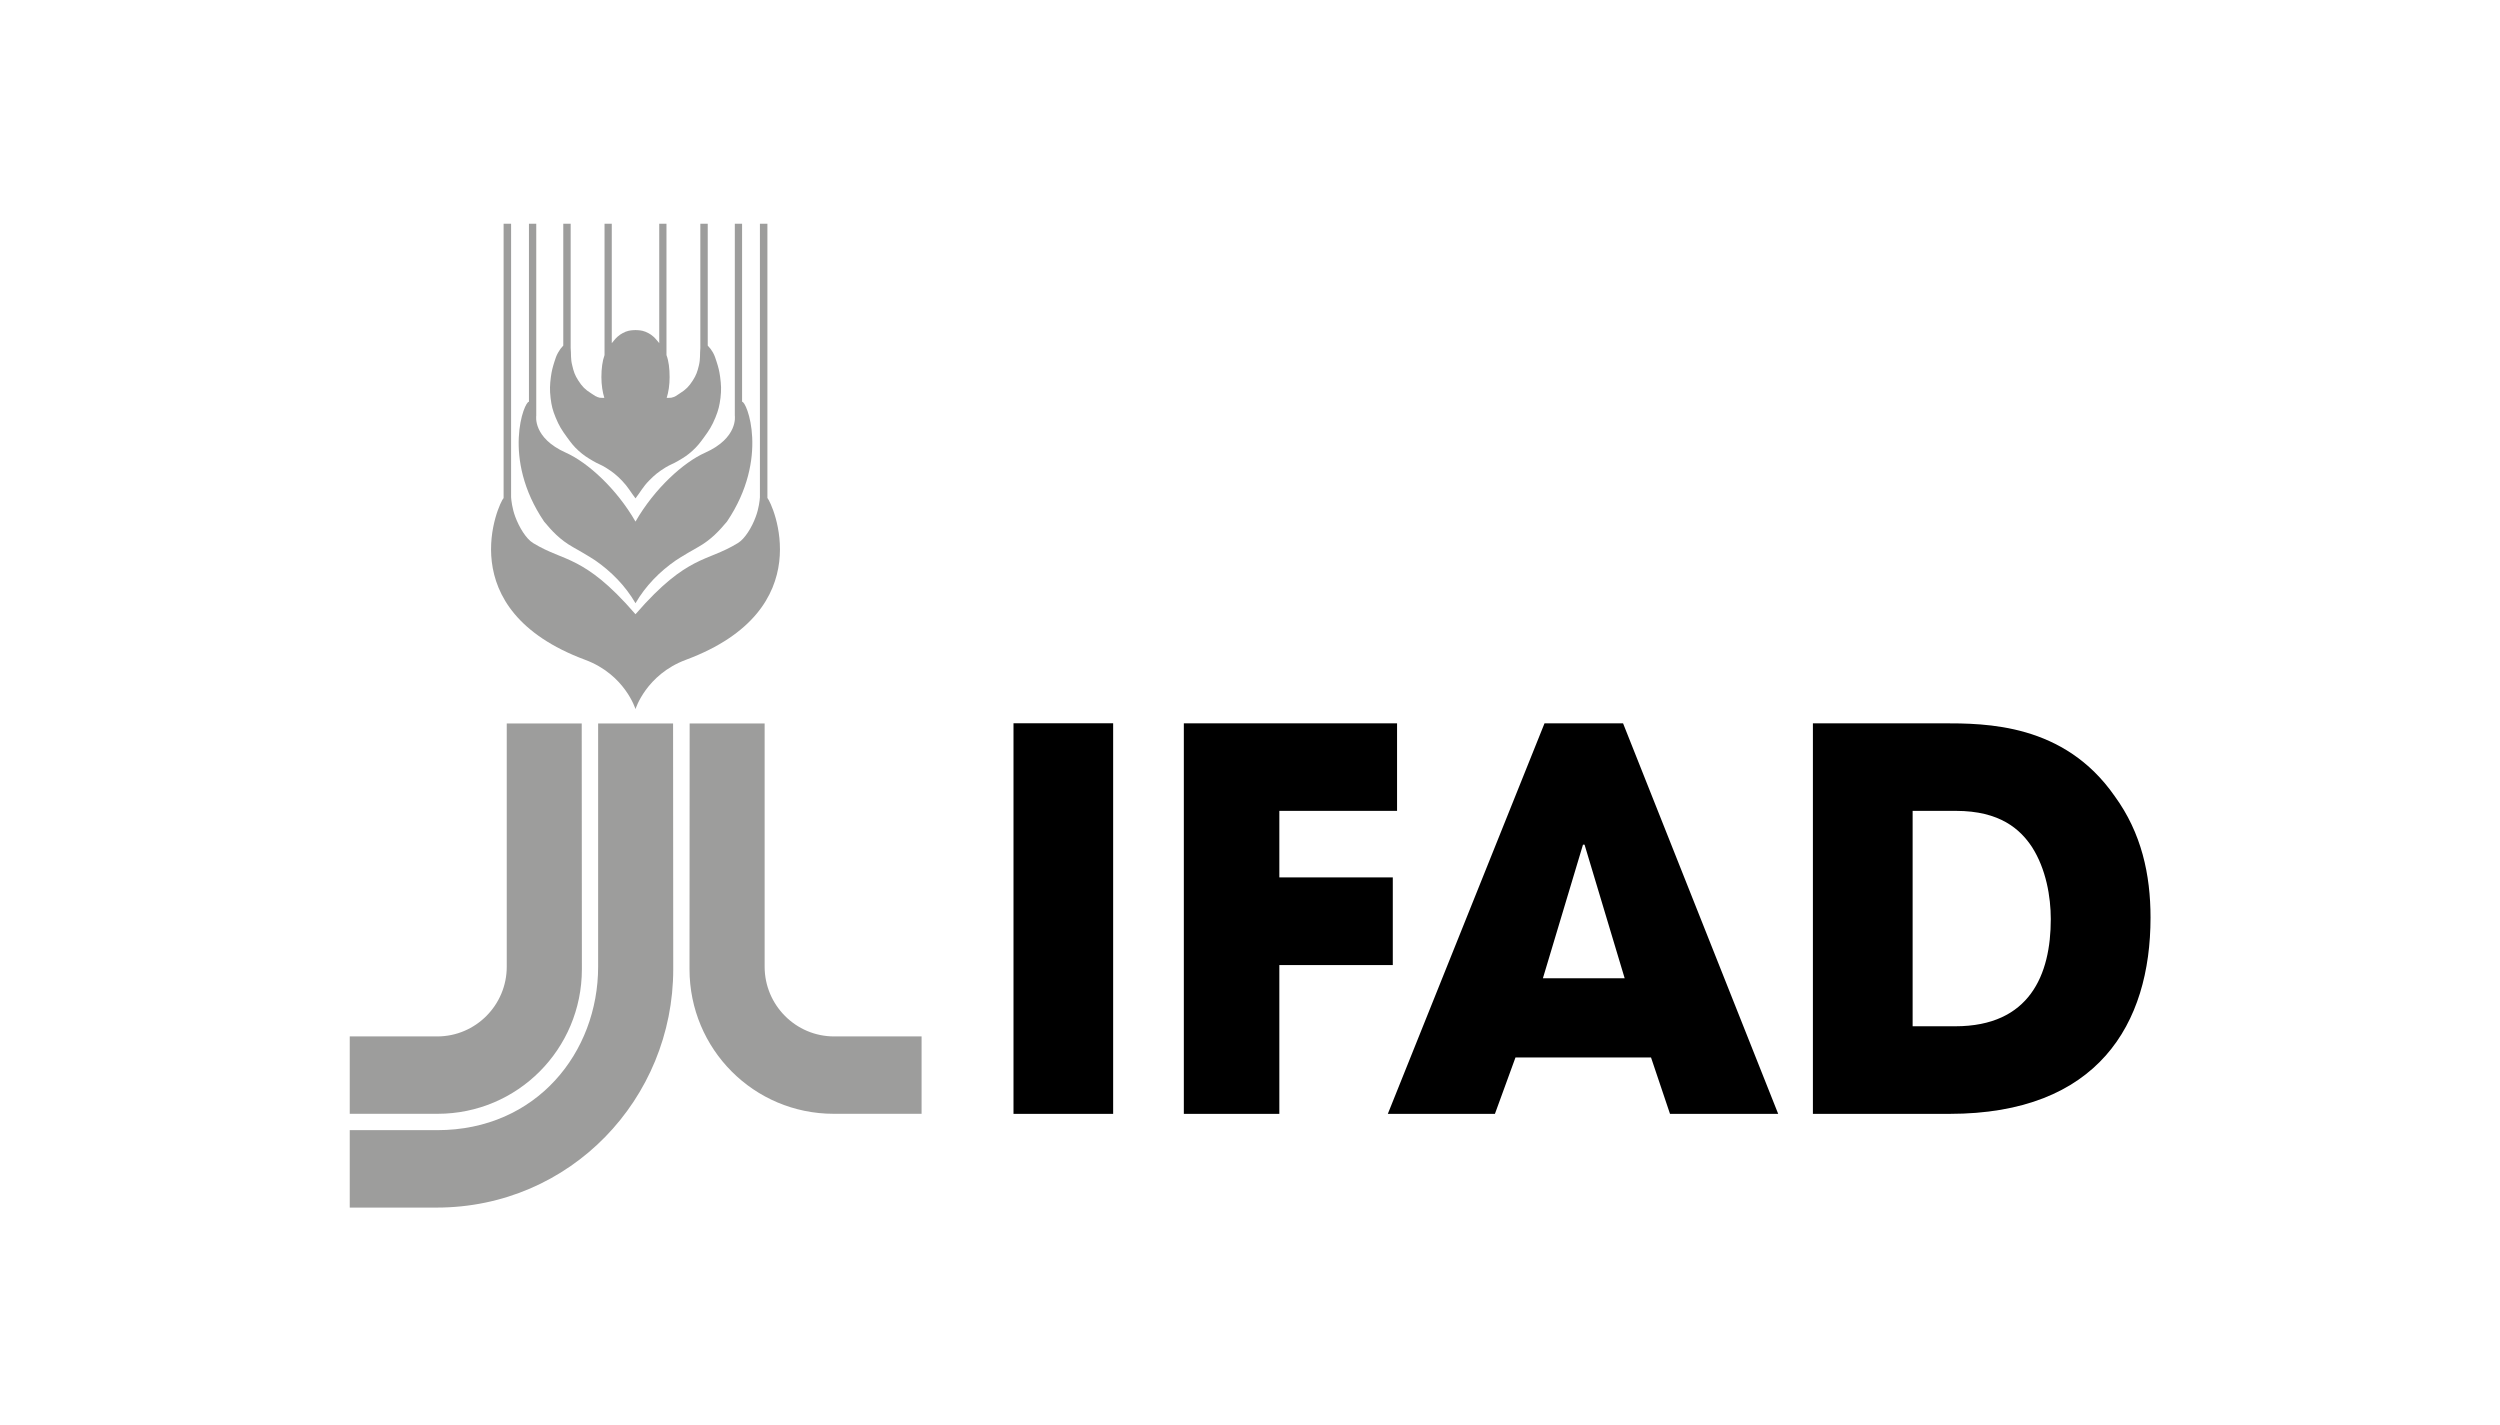
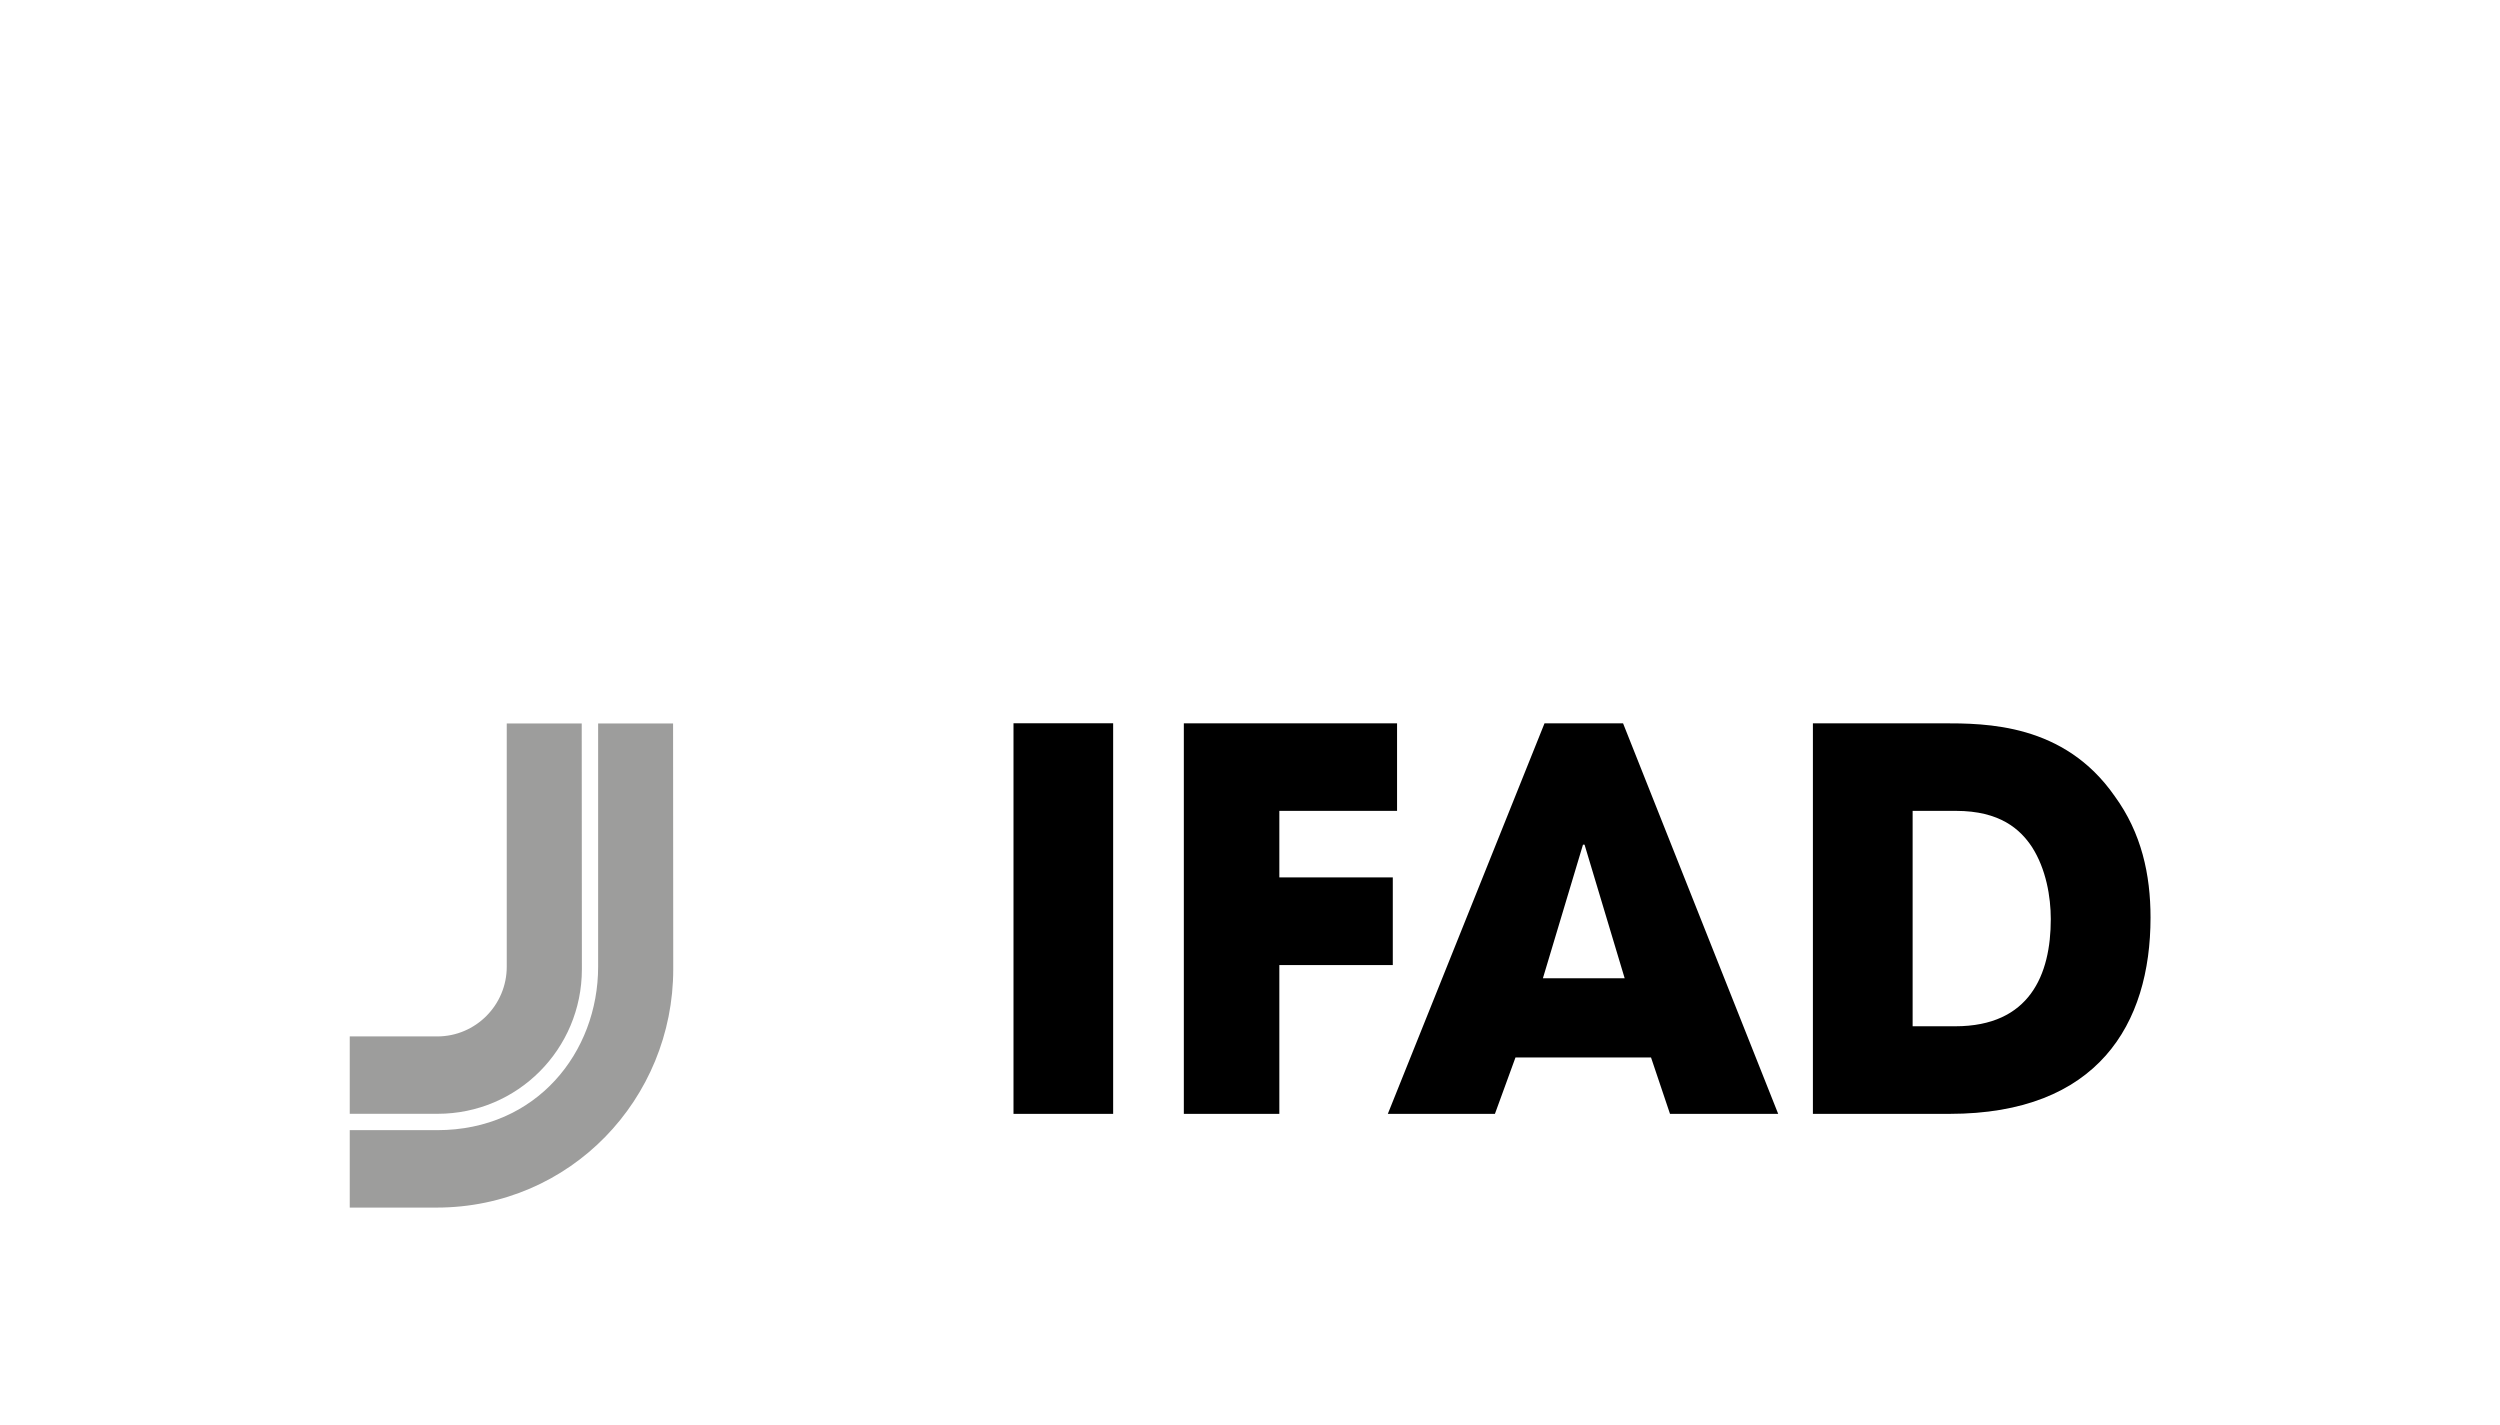
<svg xmlns="http://www.w3.org/2000/svg" width="193" height="110" viewBox="0 0 193 110" fill="none">
  <path d="M147.655 62.599H150.994C154.411 62.599 155.963 64.027 156.861 65.377C157.961 67.085 158.321 69.243 158.321 70.955C158.321 75.238 156.7 79.228 150.95 79.228H147.655V62.599L147.655 62.599ZM139.956 85.99H150.503C161.95 85.99 166.021 79.062 166.021 70.835C166.021 67.531 165.332 64.311 163.253 61.461C159.343 55.839 153.318 55.839 149.933 55.839H139.956V85.99L139.956 85.99ZM122.207 65.207H122.29H122.327L125.424 75.521H119.112L122.207 65.207H122.207ZM127.459 81.636L128.924 85.99H137.276L125.3 55.84H119.237L107.14 85.99H115.408L116.995 81.636H127.46H127.459ZM91.392 85.99H98.765V74.504H107.524V67.735H98.765V62.6H107.853V55.84H91.392V85.99V85.99ZM78.242 85.99H85.935V55.838H78.242V85.99Z" fill="black" />
-   <path d="M49.06 38.475C48.655 37.943 48.484 37.593 48.019 37.109C47.577 36.655 47.294 36.431 46.755 36.095C46.384 35.865 46.14 35.803 45.772 35.581C45.318 35.314 45.063 35.153 44.671 34.803C44.282 34.45 44.105 34.208 43.796 33.787C43.38 33.222 43.158 32.877 42.894 32.227C42.661 31.66 42.576 31.319 42.505 30.716C42.433 30.087 42.449 29.721 42.528 29.098C42.592 28.631 42.663 28.366 42.804 27.917C42.894 27.638 42.942 27.474 43.087 27.218C43.216 26.99 43.306 26.866 43.485 26.679V17.271H44.056V26.857C44.102 27.382 44.043 27.695 44.176 28.209C44.287 28.688 44.377 28.962 44.644 29.375C44.934 29.829 45.169 30.075 45.631 30.361C45.876 30.522 46.014 30.644 46.297 30.704C46.44 30.723 46.654 30.716 46.654 30.716C46.518 30.278 46.428 29.716 46.428 29.115C46.428 28.456 46.506 27.864 46.67 27.412V17.27H46.654H47.229V26.474L47.246 26.488L47.269 26.442C47.425 26.269 47.499 26.147 47.672 25.995C47.824 25.866 47.916 25.795 48.088 25.707C48.252 25.62 48.349 25.583 48.521 25.539C48.728 25.486 49.06 25.482 49.06 25.482C49.06 25.482 49.401 25.486 49.601 25.539C49.778 25.583 49.875 25.627 50.034 25.707C50.211 25.795 50.301 25.866 50.451 25.995C50.626 26.152 50.697 26.269 50.856 26.442L50.884 26.488L50.893 26.474V17.27H51.468H51.452V27.412C51.623 27.864 51.694 28.456 51.694 29.115C51.694 29.716 51.609 30.278 51.468 30.716C51.468 30.716 51.69 30.723 51.825 30.704C52.115 30.644 52.249 30.522 52.495 30.361C52.954 30.073 53.186 29.838 53.483 29.375C53.75 28.962 53.84 28.688 53.955 28.209C54.077 27.695 54.022 27.382 54.066 26.857V17.271H54.637V26.679C54.816 26.866 54.908 26.99 55.042 27.218C55.182 27.474 55.226 27.638 55.318 27.917C55.464 28.366 55.53 28.631 55.595 29.098C55.675 29.721 55.694 30.087 55.622 30.716C55.544 31.319 55.463 31.66 55.233 32.227C54.968 32.877 54.745 33.225 54.331 33.787C54.022 34.208 53.84 34.45 53.453 34.803C53.066 35.153 52.809 35.314 52.35 35.581C51.98 35.803 51.738 35.867 51.367 36.095C50.828 36.432 50.541 36.66 50.103 37.109C49.633 37.588 49.47 37.943 49.06 38.475" fill="#9D9D9C" />
-   <path d="M49.06 46.569C48.286 45.233 47.193 44.122 45.947 43.261C45.947 43.261 45.459 42.927 44.222 42.231C43.223 41.669 42.581 40.959 42.003 40.263C38.689 35.361 40.501 30.928 40.835 31.02L40.863 30.997L40.835 31.02V17.271H41.399V32.092C41.399 32.092 41.111 33.804 43.697 34.953C45.35 35.691 47.582 37.695 49.06 40.266C50.541 37.695 52.77 35.691 54.427 34.953C57.011 33.804 56.728 32.092 56.728 32.092V17.271H57.289V31.02L57.262 30.997L57.289 31.02C57.621 30.928 59.428 35.361 56.124 40.263C55.542 40.959 54.897 41.669 53.898 42.231C52.661 42.927 52.175 43.261 52.175 43.261C50.927 44.122 49.836 45.233 49.06 46.569" fill="#9D9D9C" />
-   <path d="M49.06 54.744C49.06 54.744 48.252 52.081 45.169 50.936C34.719 47.047 38.512 38.829 38.878 38.447V17.27H39.456V38.389C39.474 38.626 39.536 39.244 39.778 39.893C40.084 40.716 40.616 41.593 41.151 41.921C42.44 42.706 43.315 42.87 44.531 43.506C45.606 44.077 46.965 44.992 49.06 47.418C51.167 44.992 52.516 44.077 53.591 43.506C54.812 42.87 55.682 42.706 56.971 41.921C57.506 41.593 58.044 40.716 58.344 39.893C58.586 39.244 58.65 38.626 58.666 38.389V17.27H59.244V38.447C59.608 38.829 63.407 47.047 52.954 50.936C49.875 52.081 49.06 54.744 49.06 54.744" fill="#9D9D9C" />
  <path d="M33.783 85.985H27V80.012H33.756C36.719 80.012 39.121 77.595 39.121 74.63V55.853H44.909L44.921 74.821C44.921 80.991 39.956 85.985 33.784 85.985" fill="#9D9D9C" />
-   <path d="M64.362 85.985H71.146V80.012H64.392C61.434 80.012 59.03 77.595 59.03 74.63V55.853H53.241L53.23 74.821C53.23 80.991 58.196 85.985 64.363 85.985" fill="#9D9D9C" />
  <path d="M33.696 93.226H27V87.248H33.756C41.428 87.248 46.176 81.237 46.176 74.63V55.853H51.962L51.974 74.821C51.974 84.813 44.055 93.226 33.696 93.226" fill="#9D9D9C" />
</svg>